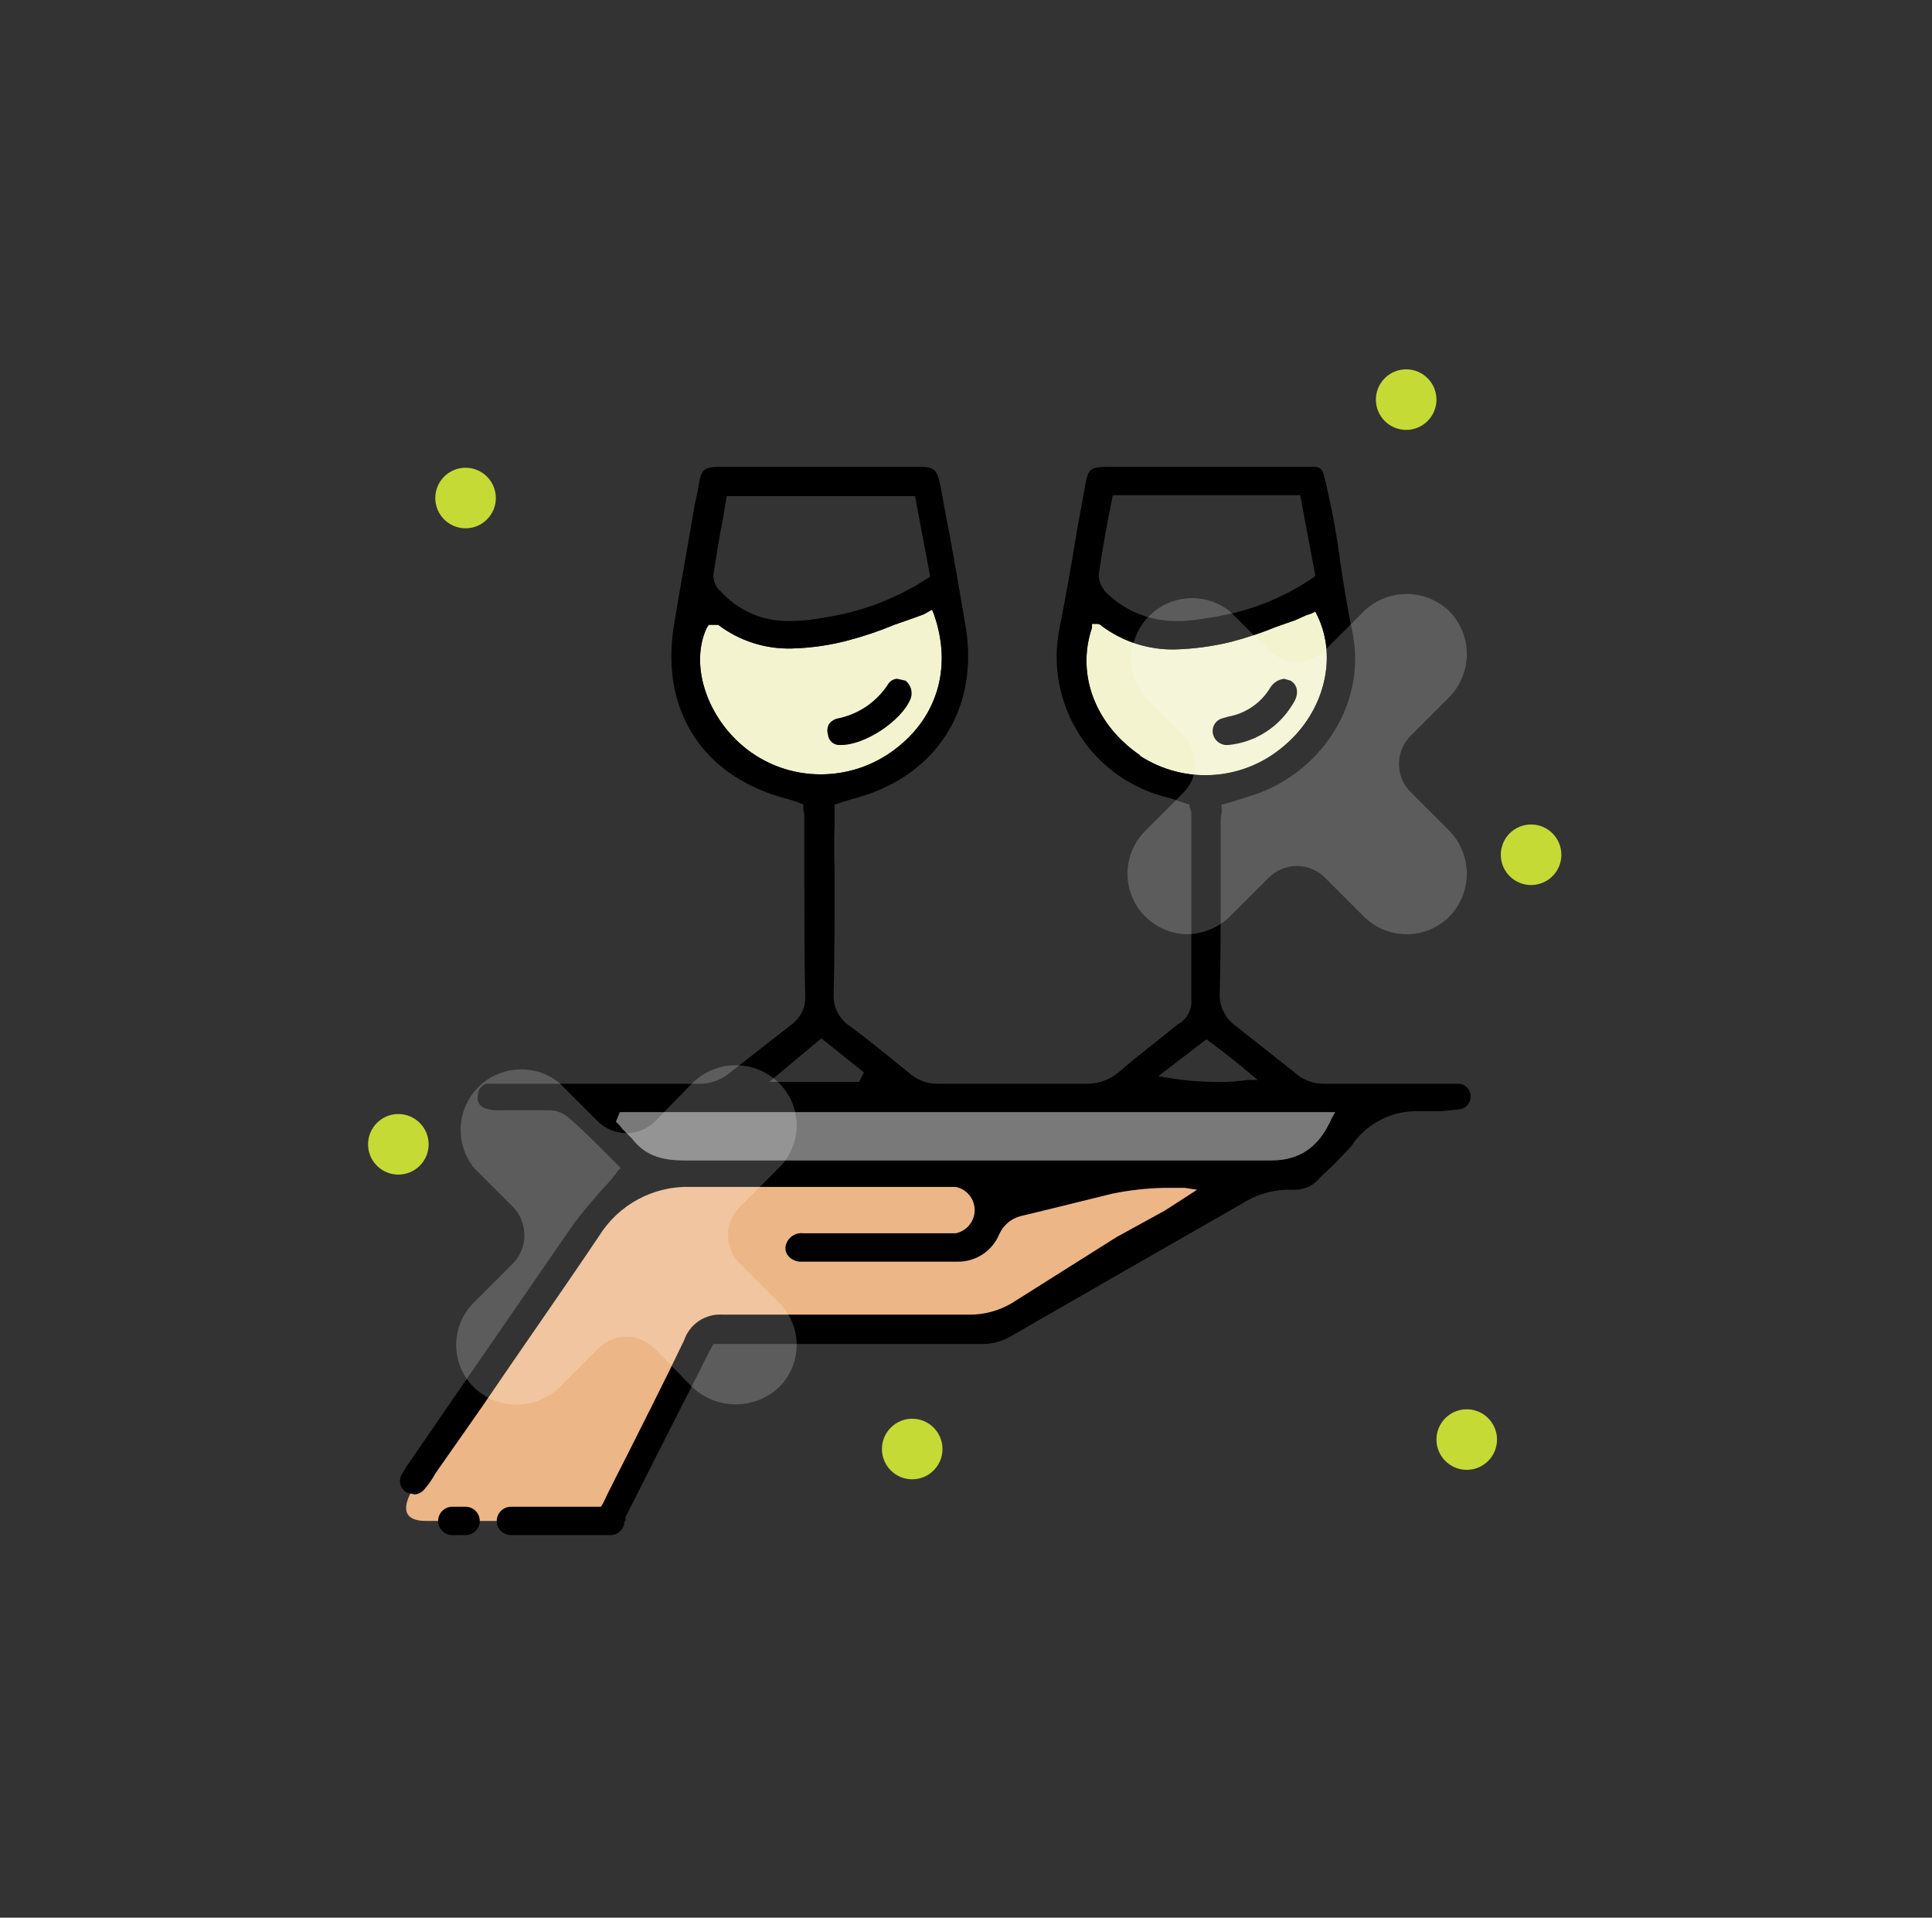
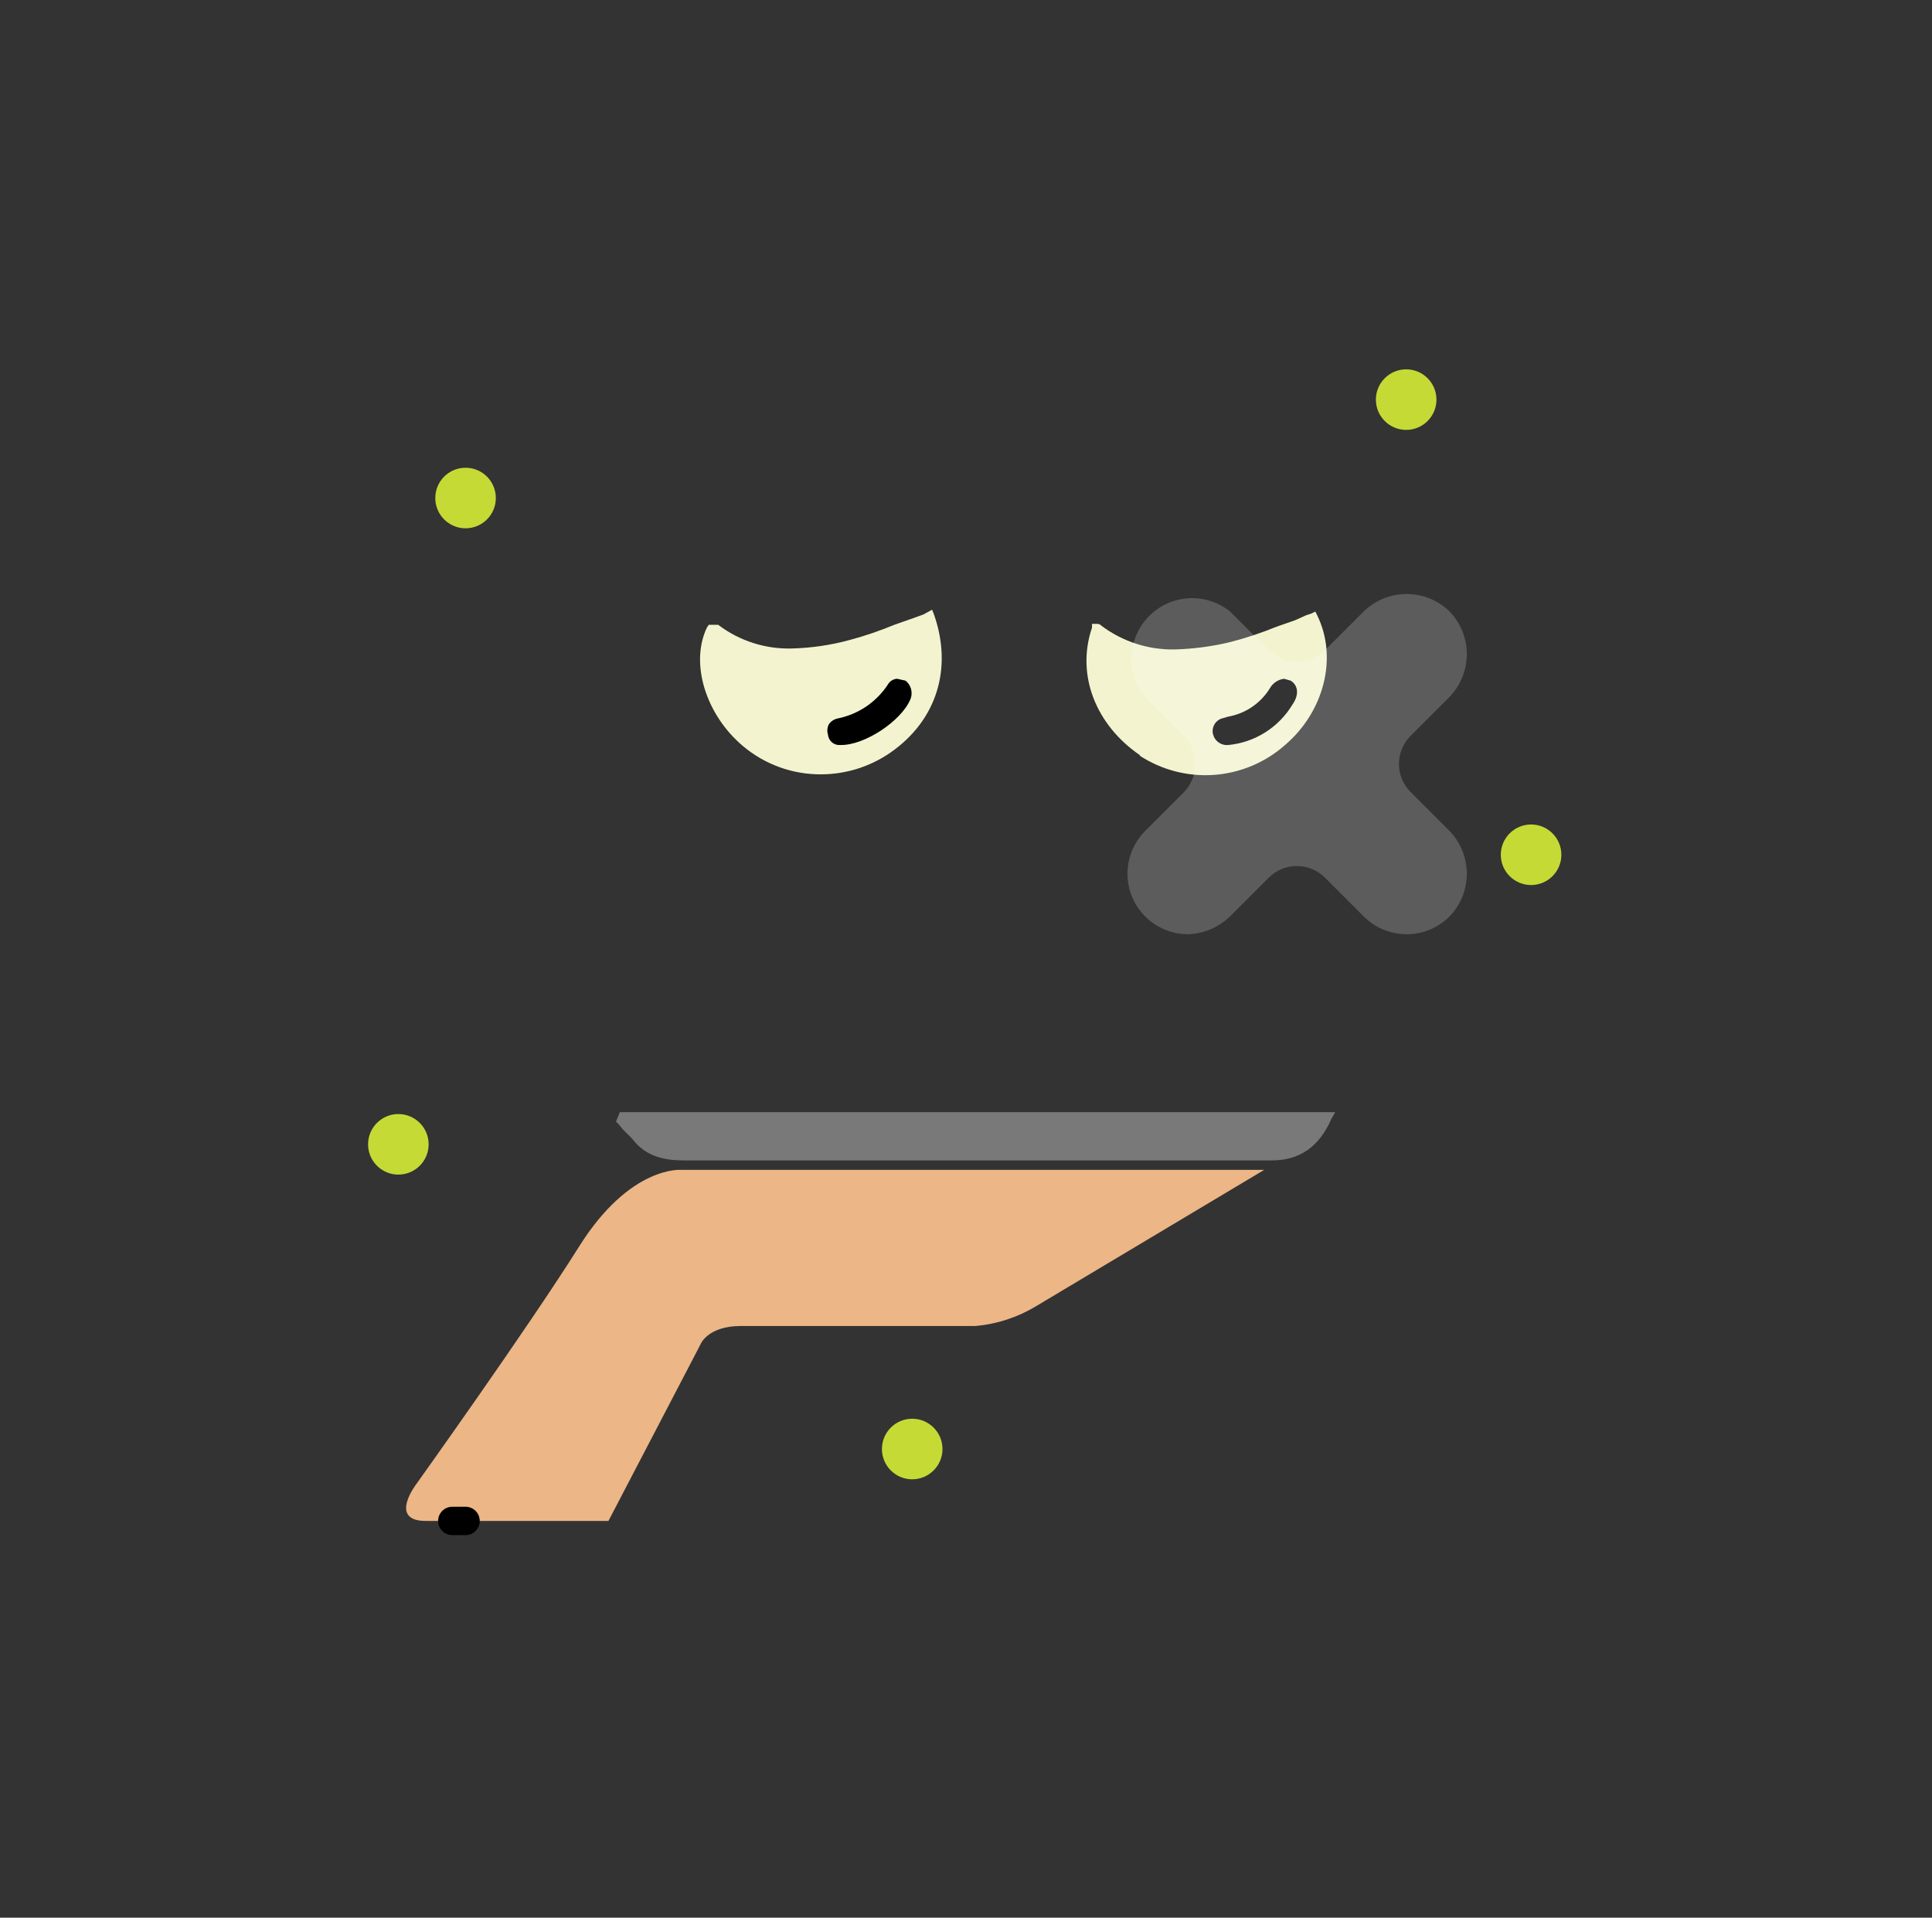
<svg xmlns="http://www.w3.org/2000/svg" width="136" height="135" viewBox="0 0 136 135" fill="none">
  <rect x="0" y="0" width="136" height="135" fill="#333333" stroke="none" />
  <path d="M29.307 104.471C29.307 104.471 27.309 107.069 29.974 107.069H42.83L49.291 94.679C49.291 94.679 49.758 93.346 52.156 93.346H68.676C70.185 93.212 71.644 92.733 72.939 91.948L88.993 82.355H47.959C47.959 82.355 44.362 82.022 40.765 87.751C37.168 93.48 29.307 104.471 29.307 104.471Z" fill="#ECB687" />
  <path d="M80.267 53.178C77.136 51.047 75.737 47.516 76.87 44.186V43.919H77.27C77.372 43.928 77.468 43.975 77.536 44.052C79.032 45.175 80.862 45.762 82.732 45.718C84.057 45.678 85.374 45.5 86.662 45.185C87.75 44.9 88.818 44.544 89.86 44.119L91.192 43.653L91.925 43.32L92.324 43.186L92.591 43.053L92.724 43.32C94.189 46.317 93.19 50.114 90.459 52.446C89.067 53.678 87.308 54.417 85.454 54.55C83.6 54.682 81.754 54.2 80.201 53.178H80.267Z" fill="#F3F4CF" />
  <path d="M52.289 52.512C49.691 50.314 48.559 46.717 49.758 44.186L49.891 43.986H50.557C52.048 45.118 53.882 45.706 55.753 45.651C57.127 45.615 58.491 45.414 59.816 45.052C60.883 44.767 61.928 44.41 62.947 43.986L64.279 43.519L65.012 43.253L65.612 42.92L65.745 43.253C67.077 47.05 65.945 50.714 62.681 52.979C61.252 53.969 59.556 54.504 57.818 54.511C55.795 54.527 53.834 53.818 52.289 52.512V52.512Z" fill="#F3F4CF" />
  <path d="M32.772 106.07H31.839C31.574 106.07 31.32 106.175 31.133 106.362C30.945 106.55 30.84 106.804 30.84 107.069C30.84 107.334 30.945 107.588 31.133 107.775C31.32 107.963 31.574 108.068 31.839 108.068H32.772C33.037 108.068 33.291 107.963 33.478 107.775C33.666 107.588 33.771 107.334 33.771 107.069C33.771 106.804 33.666 106.55 33.478 106.362C33.291 106.175 33.037 106.07 32.772 106.07Z" fill="black" />
-   <path d="M103.515 77.226C103.524 77.112 103.511 76.998 103.475 76.889C103.44 76.781 103.384 76.68 103.309 76.594C103.235 76.507 103.144 76.436 103.042 76.384C102.941 76.333 102.83 76.302 102.716 76.293H93.257C92.469 76.318 91.703 76.031 91.125 75.494L86.995 72.23C86.623 71.97 86.324 71.619 86.126 71.211C85.928 70.803 85.837 70.351 85.862 69.899C85.929 67.301 85.929 64.636 85.929 62.038V57.975C85.918 57.706 85.941 57.438 85.996 57.175V56.642L86.728 56.443L87.794 56.109C92.857 54.644 96.121 49.715 95.255 44.785C94.855 42.853 94.522 40.855 94.256 38.923C93.989 36.991 93.723 35.792 93.39 34.26C93.057 32.728 93.057 32.861 91.791 32.861H78.268C76.67 32.861 76.603 32.928 76.337 34.46C76.07 35.992 75.87 36.925 75.671 38.19C75.471 39.456 75.004 42.121 74.605 44.119C74.048 46.741 74.547 49.477 75.994 51.733C77.44 53.99 79.717 55.586 82.332 56.176L83.131 56.443L83.731 56.642V56.776C83.731 56.842 83.797 56.909 83.797 56.975C83.851 57.102 83.874 57.239 83.864 57.375V70.431C83.88 70.769 83.802 71.104 83.637 71.398C83.472 71.693 83.227 71.935 82.931 72.097C81.532 73.229 80.134 74.295 78.735 75.494C78.099 76.022 77.296 76.306 76.47 76.293H66.078C65.29 76.318 64.524 76.031 63.947 75.494C62.614 74.428 61.282 73.296 59.816 72.23C59.445 71.985 59.145 71.647 58.947 71.249C58.748 70.852 58.657 70.409 58.684 69.965C58.751 67.234 58.751 64.503 58.751 61.838C58.751 60.639 58.684 59.374 58.751 58.108V56.642L59.35 56.443L60.016 56.243C65.745 54.777 68.876 50.114 68.01 44.319C67.544 41.588 67.077 38.79 66.544 36.059L66.211 34.26C65.945 32.995 65.812 32.861 64.546 32.861H50.89C49.491 32.861 49.358 32.995 49.158 34.327L48.892 35.593C48.425 38.39 47.893 41.255 47.426 44.119C46.494 50.048 49.491 54.711 55.42 56.243L56.086 56.443L56.552 56.642V57.042C56.607 57.237 56.629 57.44 56.619 57.642V61.971C56.619 64.769 56.619 67.501 56.685 70.298C56.675 70.649 56.586 70.993 56.425 71.304C56.263 71.615 56.034 71.886 55.753 72.097L51.49 75.427C51.166 75.722 50.788 75.95 50.377 76.099C49.965 76.248 49.529 76.314 49.092 76.293H34.237C34.056 76.352 33.899 76.468 33.79 76.625C33.682 76.781 33.628 76.969 33.637 77.159C33.597 77.345 33.63 77.538 33.729 77.7C33.828 77.861 33.987 77.978 34.17 78.025C34.491 78.135 34.831 78.18 35.169 78.159H38.5C39.03 78.126 39.552 78.293 39.965 78.625C40.898 79.424 41.764 80.29 42.563 81.09L43.496 82.022L43.696 82.222L43.496 82.422C43.177 82.873 42.821 83.297 42.43 83.688C41.72 84.487 41.054 85.286 40.432 86.086L31.705 98.742L28.641 103.205L28.308 103.738C28.237 103.846 28.189 103.967 28.168 104.095C28.146 104.222 28.151 104.352 28.182 104.478C28.213 104.603 28.27 104.72 28.349 104.822C28.428 104.924 28.528 105.009 28.641 105.071L29.174 105.204C29.318 105.194 29.458 105.153 29.584 105.084C29.711 105.015 29.821 104.92 29.907 104.804C30.188 104.476 30.434 104.119 30.64 103.738L33.904 99.075C36.568 95.145 39.433 91.082 42.164 87.018C42.842 85.924 43.796 85.028 44.93 84.42C46.065 83.812 47.339 83.513 48.625 83.554H67.277C67.654 83.631 67.992 83.835 68.235 84.132C68.478 84.43 68.611 84.802 68.611 85.186C68.611 85.571 68.478 85.943 68.235 86.24C67.992 86.538 67.654 86.742 67.277 86.818H56.552C56.404 86.8 56.252 86.811 56.108 86.851C55.963 86.892 55.828 86.96 55.711 87.053C55.593 87.146 55.495 87.262 55.422 87.393C55.349 87.524 55.303 87.668 55.287 87.818C55.281 87.941 55.302 88.065 55.348 88.18C55.394 88.294 55.464 88.398 55.553 88.484C55.676 88.603 55.823 88.694 55.983 88.751C56.144 88.808 56.316 88.831 56.486 88.817H67.41C68.036 88.825 68.65 88.645 69.172 88.3C69.695 87.956 70.102 87.463 70.341 86.885C70.477 86.579 70.679 86.307 70.932 86.088C71.185 85.869 71.484 85.709 71.807 85.619L73.739 85.153L78.335 84.021C79.52 83.782 80.724 83.648 81.932 83.621H83.398L84.264 83.754L82.931 84.62L81.999 85.22L78.602 87.085L71.207 91.748C70.299 92.282 69.263 92.558 68.21 92.547H50.89C50.3 92.501 49.711 92.653 49.216 92.978C48.722 93.304 48.35 93.785 48.159 94.346C46.827 97.144 45.428 99.875 44.096 102.539C43.563 103.605 42.963 104.738 42.43 105.87L42.297 106.07H35.969C35.704 106.07 35.45 106.175 35.262 106.362C35.075 106.55 34.969 106.804 34.969 107.069C34.969 107.334 35.075 107.588 35.262 107.776C35.45 107.963 35.704 108.068 35.969 108.068H42.963C43.228 108.068 43.482 107.963 43.67 107.776C43.857 107.588 43.962 107.334 43.962 107.069H44.029V106.803L49.425 96.144C49.558 95.811 49.758 95.545 49.891 95.212L50.224 94.612H69.009C69.756 94.641 70.495 94.456 71.141 94.079L79.134 89.483L87.394 84.753C88.31 84.156 89.367 83.811 90.459 83.754H91.192C91.527 83.752 91.858 83.672 92.158 83.522C92.458 83.372 92.72 83.155 92.923 82.888L93.856 82.022L95.122 80.69C95.628 79.919 96.321 79.288 97.136 78.858C97.951 78.427 98.863 78.209 99.785 78.225H101.45L102.716 78.092C102.934 78.075 103.137 77.977 103.285 77.816C103.434 77.655 103.516 77.445 103.515 77.226V77.226ZM77.336 40.455C77.536 39.19 77.736 37.924 78.002 36.525L78.335 34.86H91.525L92.59 40.522L92.457 40.655C90.795 41.79 88.946 42.624 86.995 43.12C85.789 43.406 84.565 43.606 83.331 43.719H82.598C80.825 43.677 79.135 42.963 77.869 41.721C77.547 41.375 77.358 40.927 77.336 40.455V40.455ZM80.267 53.178C77.136 51.047 75.737 47.516 76.87 44.186V43.919H77.269C77.372 43.928 77.467 43.975 77.536 44.053C79.031 45.175 80.862 45.762 82.732 45.718C84.057 45.678 85.374 45.5 86.662 45.185C87.75 44.9 88.818 44.544 89.859 44.119L91.192 43.653L91.924 43.32L92.324 43.186L92.59 43.053L92.724 43.32C94.189 46.317 93.19 50.114 90.459 52.446C89.067 53.678 87.308 54.417 85.454 54.55C83.599 54.682 81.753 54.2 80.2 53.178H80.267ZM84.93 73.163L85.463 73.562L85.996 73.962L87.261 74.961L88.527 76.027H87.794C87.089 76.136 86.376 76.18 85.662 76.16C84.547 76.163 83.433 76.074 82.332 75.894L81.532 75.761L84.93 73.163ZM50.89 36.525L51.157 34.926H64.413L65.479 40.589L65.279 40.722C63.122 42.124 60.693 43.055 58.151 43.453C57.23 43.635 56.292 43.724 55.353 43.719C54.487 43.708 53.631 43.519 52.841 43.164C52.05 42.809 51.341 42.295 50.757 41.654C50.572 41.503 50.426 41.308 50.333 41.088C50.24 40.867 50.203 40.627 50.224 40.389C50.424 39.123 50.624 37.857 50.89 36.525V36.525ZM52.289 52.512C49.691 50.314 48.559 46.717 49.758 44.186L49.891 43.986H50.557C52.048 45.118 53.882 45.706 55.753 45.651C57.127 45.615 58.491 45.414 59.816 45.052C60.883 44.767 61.929 44.411 62.947 43.986L64.279 43.52L65.012 43.253L65.612 42.92L65.745 43.253C67.077 47.05 65.945 50.714 62.681 52.979C61.252 53.969 59.557 54.504 57.818 54.511C55.795 54.527 53.834 53.818 52.289 52.512V52.512ZM57.818 73.096L60.816 75.494L60.483 76.16H54.154L57.818 73.096ZM93.723 78.758C92.857 80.757 91.458 81.689 89.526 81.689H48.159C46.893 81.689 45.495 81.489 44.495 80.157L43.829 79.491L43.563 79.158L43.363 78.958L43.629 78.292H93.989L93.723 78.758Z" fill="black" />
  <path d="M59.15 52.446H59.217C60.882 52.446 63.413 50.78 64.079 49.248C64.178 49.02 64.198 48.767 64.138 48.526C64.078 48.285 63.94 48.071 63.746 47.916L63.147 47.783C63.029 47.79 62.913 47.824 62.81 47.882C62.706 47.939 62.616 48.019 62.547 48.116C62.146 48.749 61.62 49.294 61.002 49.718C60.384 50.141 59.686 50.435 58.95 50.581C58.708 50.635 58.494 50.777 58.351 50.98C58.291 51.091 58.254 51.214 58.242 51.34C58.231 51.466 58.245 51.593 58.284 51.713C58.292 51.818 58.322 51.92 58.37 52.014C58.418 52.108 58.484 52.191 58.565 52.26C58.645 52.328 58.738 52.379 58.839 52.411C58.939 52.443 59.045 52.455 59.15 52.446V52.446Z" fill="black" />
  <path d="M86.461 52.446C87.388 52.358 88.281 52.052 89.068 51.554C89.855 51.057 90.514 50.381 90.991 49.581C91.457 48.915 91.39 48.249 90.858 47.916L90.391 47.783C90.184 47.808 89.986 47.881 89.812 47.997C89.639 48.112 89.495 48.267 89.392 48.449C89.072 48.97 88.646 49.418 88.141 49.762C87.635 50.106 87.063 50.34 86.461 50.447L85.995 50.581C85.769 50.657 85.581 50.817 85.47 51.027C85.358 51.238 85.332 51.483 85.395 51.713C85.457 51.942 85.598 52.141 85.793 52.275C85.989 52.409 86.225 52.47 86.461 52.446V52.446Z" fill="black" />
  <path d="M93.723 78.758C92.857 80.757 91.458 81.689 89.527 81.689H48.16C46.894 81.689 45.495 81.489 44.496 80.157L43.83 79.491L43.563 79.158L43.363 78.958L43.63 78.292H93.99L93.723 78.758Z" fill="#797979" />
-   <path opacity="0.2" d="M52.089 88.95C51.824 88.689 51.612 88.379 51.468 88.035C51.324 87.692 51.25 87.324 51.25 86.951C51.25 86.579 51.324 86.211 51.468 85.868C51.612 85.525 51.824 85.214 52.089 84.953L54.821 82.222C55.219 81.831 55.536 81.365 55.752 80.85C55.969 80.335 56.08 79.783 56.08 79.224C56.08 78.666 55.969 78.113 55.752 77.599C55.536 77.084 55.219 76.618 54.821 76.227C54.011 75.433 52.923 74.989 51.79 74.989C50.656 74.989 49.568 75.433 48.759 76.227L46.094 78.958C45.559 79.479 44.842 79.77 44.096 79.77C43.349 79.77 42.632 79.479 42.097 78.958L39.366 76.227C38.547 75.566 37.513 75.231 36.462 75.287C35.411 75.342 34.418 75.785 33.673 76.529C32.929 77.273 32.487 78.267 32.431 79.318C32.375 80.369 32.71 81.403 33.371 82.222L36.102 84.953C36.623 85.488 36.914 86.205 36.914 86.951C36.914 87.698 36.623 88.415 36.102 88.95L33.371 91.681C32.972 92.072 32.655 92.538 32.439 93.053C32.223 93.568 32.111 94.12 32.111 94.679C32.111 95.237 32.223 95.79 32.439 96.305C32.655 96.819 32.972 97.286 33.371 97.676C34.177 98.45 35.251 98.882 36.368 98.882C37.486 98.882 38.56 98.45 39.366 97.676L42.097 94.945C42.358 94.679 42.669 94.468 43.012 94.324C43.355 94.18 43.724 94.105 44.096 94.105C44.468 94.105 44.836 94.18 45.18 94.324C45.523 94.468 45.834 94.679 46.094 94.945L48.759 97.676C49.584 98.439 50.666 98.863 51.79 98.863C52.913 98.863 53.996 98.439 54.821 97.676C55.219 97.286 55.536 96.819 55.752 96.305C55.969 95.79 56.08 95.237 56.08 94.679C56.08 94.12 55.969 93.568 55.752 93.053C55.536 92.538 55.219 92.072 54.821 91.681L52.089 88.95Z" fill="white" />
  <path opacity="0.2" d="M99.317 55.776C99.052 55.516 98.841 55.205 98.696 54.862C98.552 54.519 98.478 54.15 98.478 53.778C98.478 53.406 98.552 53.037 98.696 52.694C98.841 52.351 99.052 52.04 99.317 51.78L102.049 49.048C102.822 48.242 103.254 47.168 103.254 46.051C103.254 44.934 102.822 43.859 102.049 43.053C101.239 42.26 100.151 41.815 99.018 41.815C97.885 41.815 96.796 42.26 95.987 43.053L93.256 45.784C92.732 46.301 92.026 46.591 91.291 46.591C90.555 46.591 89.849 46.301 89.326 45.784L86.594 43.053C85.775 42.392 84.741 42.057 83.69 42.113C82.639 42.169 81.646 42.611 80.902 43.356C80.157 44.1 79.715 45.093 79.659 46.144C79.603 47.195 79.938 48.23 80.599 49.048L83.33 51.78C83.851 52.314 84.143 53.031 84.143 53.778C84.143 54.525 83.851 55.242 83.33 55.776L80.599 58.508C80.01 59.104 79.609 59.86 79.447 60.683C79.285 61.505 79.37 62.357 79.69 63.132C80.01 63.907 80.551 64.57 81.246 65.039C81.941 65.508 82.758 65.762 83.597 65.768C84.72 65.739 85.79 65.287 86.594 64.503L89.326 61.772C89.849 61.255 90.555 60.965 91.291 60.965C92.026 60.965 92.732 61.255 93.256 61.772L95.987 64.503C96.383 64.903 96.855 65.222 97.376 65.439C97.896 65.656 98.454 65.768 99.018 65.768C99.582 65.768 100.14 65.656 100.66 65.439C101.18 65.222 101.652 64.903 102.049 64.503C102.822 63.697 103.254 62.622 103.254 61.505C103.254 60.388 102.822 59.314 102.049 58.508L99.317 55.776Z" fill="white" />
-   <path d="M103.249 103.472C104.426 103.472 105.38 102.517 105.38 101.34C105.38 100.163 104.426 99.209 103.249 99.209C102.072 99.209 101.117 100.163 101.117 101.34C101.117 102.517 102.072 103.472 103.249 103.472Z" fill="#C5DA35" />
  <path d="M28.042 82.688C29.219 82.688 30.173 81.734 30.173 80.557C30.173 79.379 29.219 78.425 28.042 78.425C26.864 78.425 25.91 79.379 25.91 80.557C25.91 81.734 26.864 82.688 28.042 82.688Z" fill="#C5DA35" />
  <path d="M32.772 37.191C33.95 37.191 34.904 36.237 34.904 35.059C34.904 33.882 33.95 32.928 32.772 32.928C31.595 32.928 30.641 33.882 30.641 35.059C30.641 36.237 31.595 37.191 32.772 37.191Z" fill="#C5DA35" />
  <path d="M64.214 104.138C65.391 104.138 66.345 103.183 66.345 102.006C66.345 100.829 65.391 99.874 64.214 99.874C63.036 99.874 62.082 100.829 62.082 102.006C62.082 103.183 63.036 104.138 64.214 104.138Z" fill="#C5DA35" />
-   <path d="M107.778 62.304C108.955 62.304 109.91 61.35 109.91 60.173C109.91 58.996 108.955 58.041 107.778 58.041C106.601 58.041 105.646 58.996 105.646 60.173C105.646 61.35 106.601 62.304 107.778 62.304Z" fill="#C5DA35" />
+   <path d="M107.778 62.304C108.955 62.304 109.91 61.35 109.91 60.173C109.91 58.996 108.955 58.041 107.778 58.041C106.601 58.041 105.646 58.996 105.646 60.173C105.646 61.35 106.601 62.304 107.778 62.304" fill="#C5DA35" />
  <path d="M98.985 30.263C100.162 30.263 101.117 29.309 101.117 28.132C101.117 26.954 100.162 26 98.985 26C97.808 26 96.853 26.954 96.853 28.132C96.853 29.309 97.808 30.263 98.985 30.263Z" fill="#C5DA35" />
</svg>